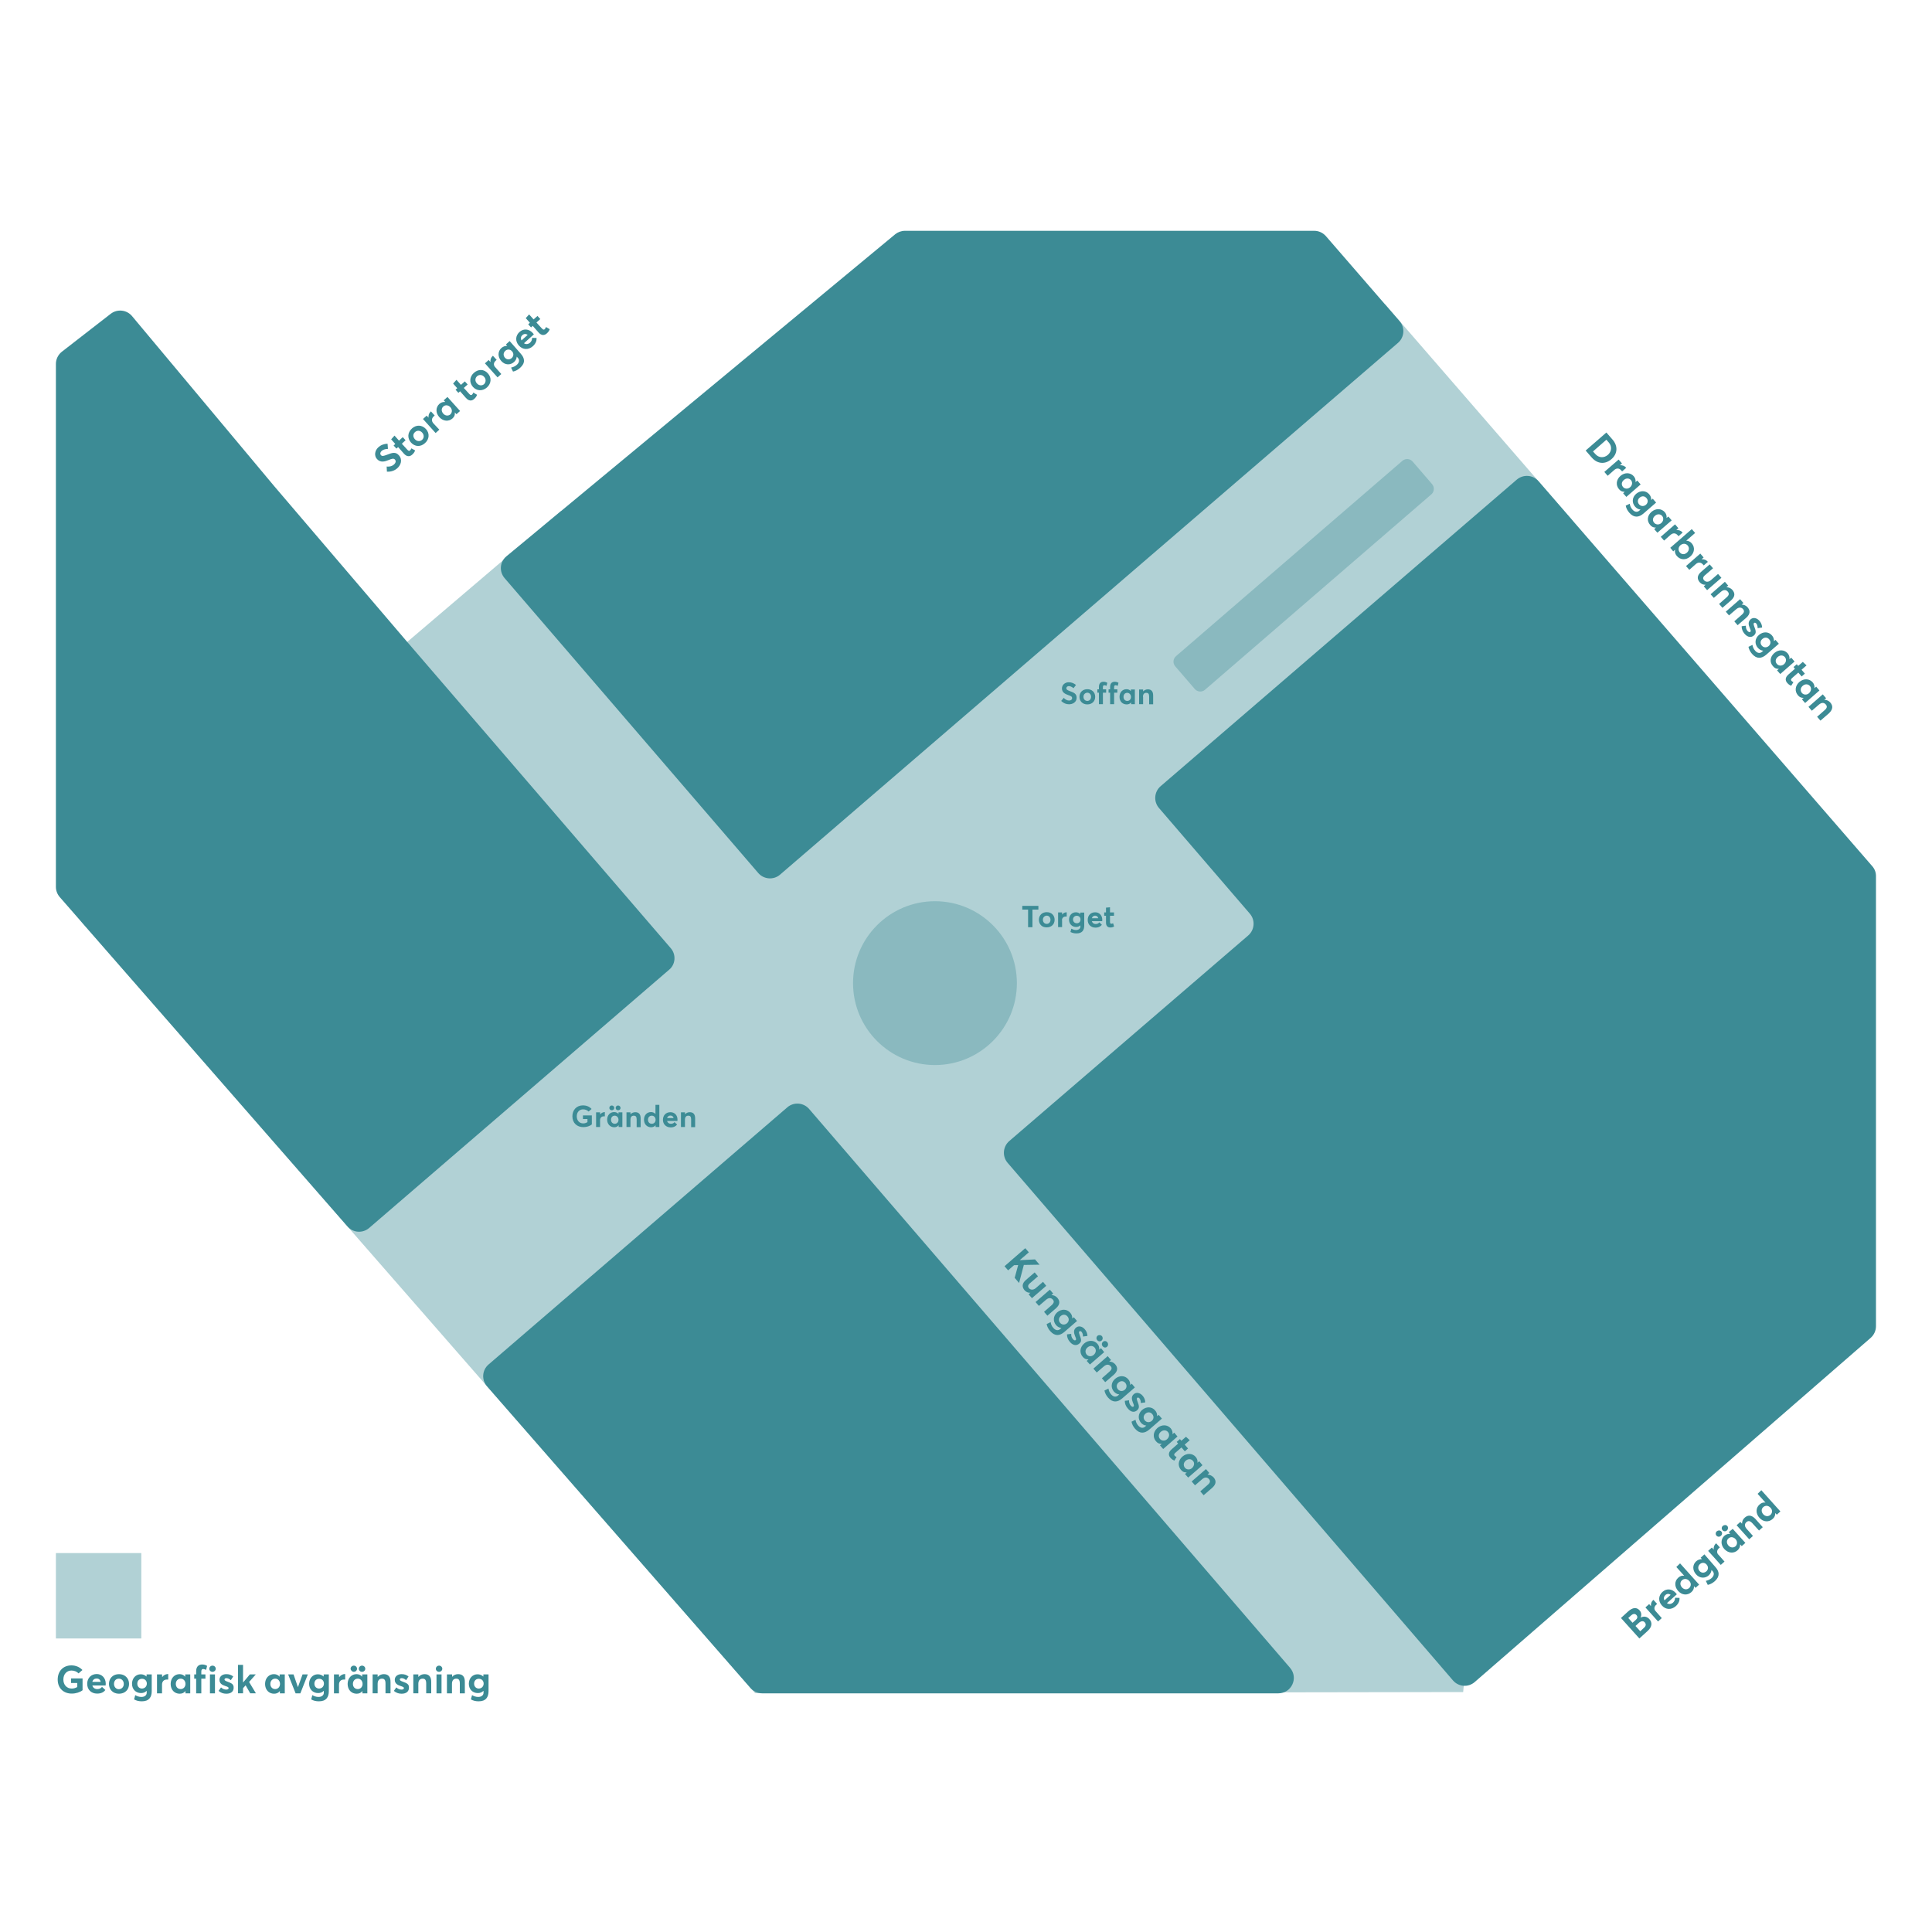
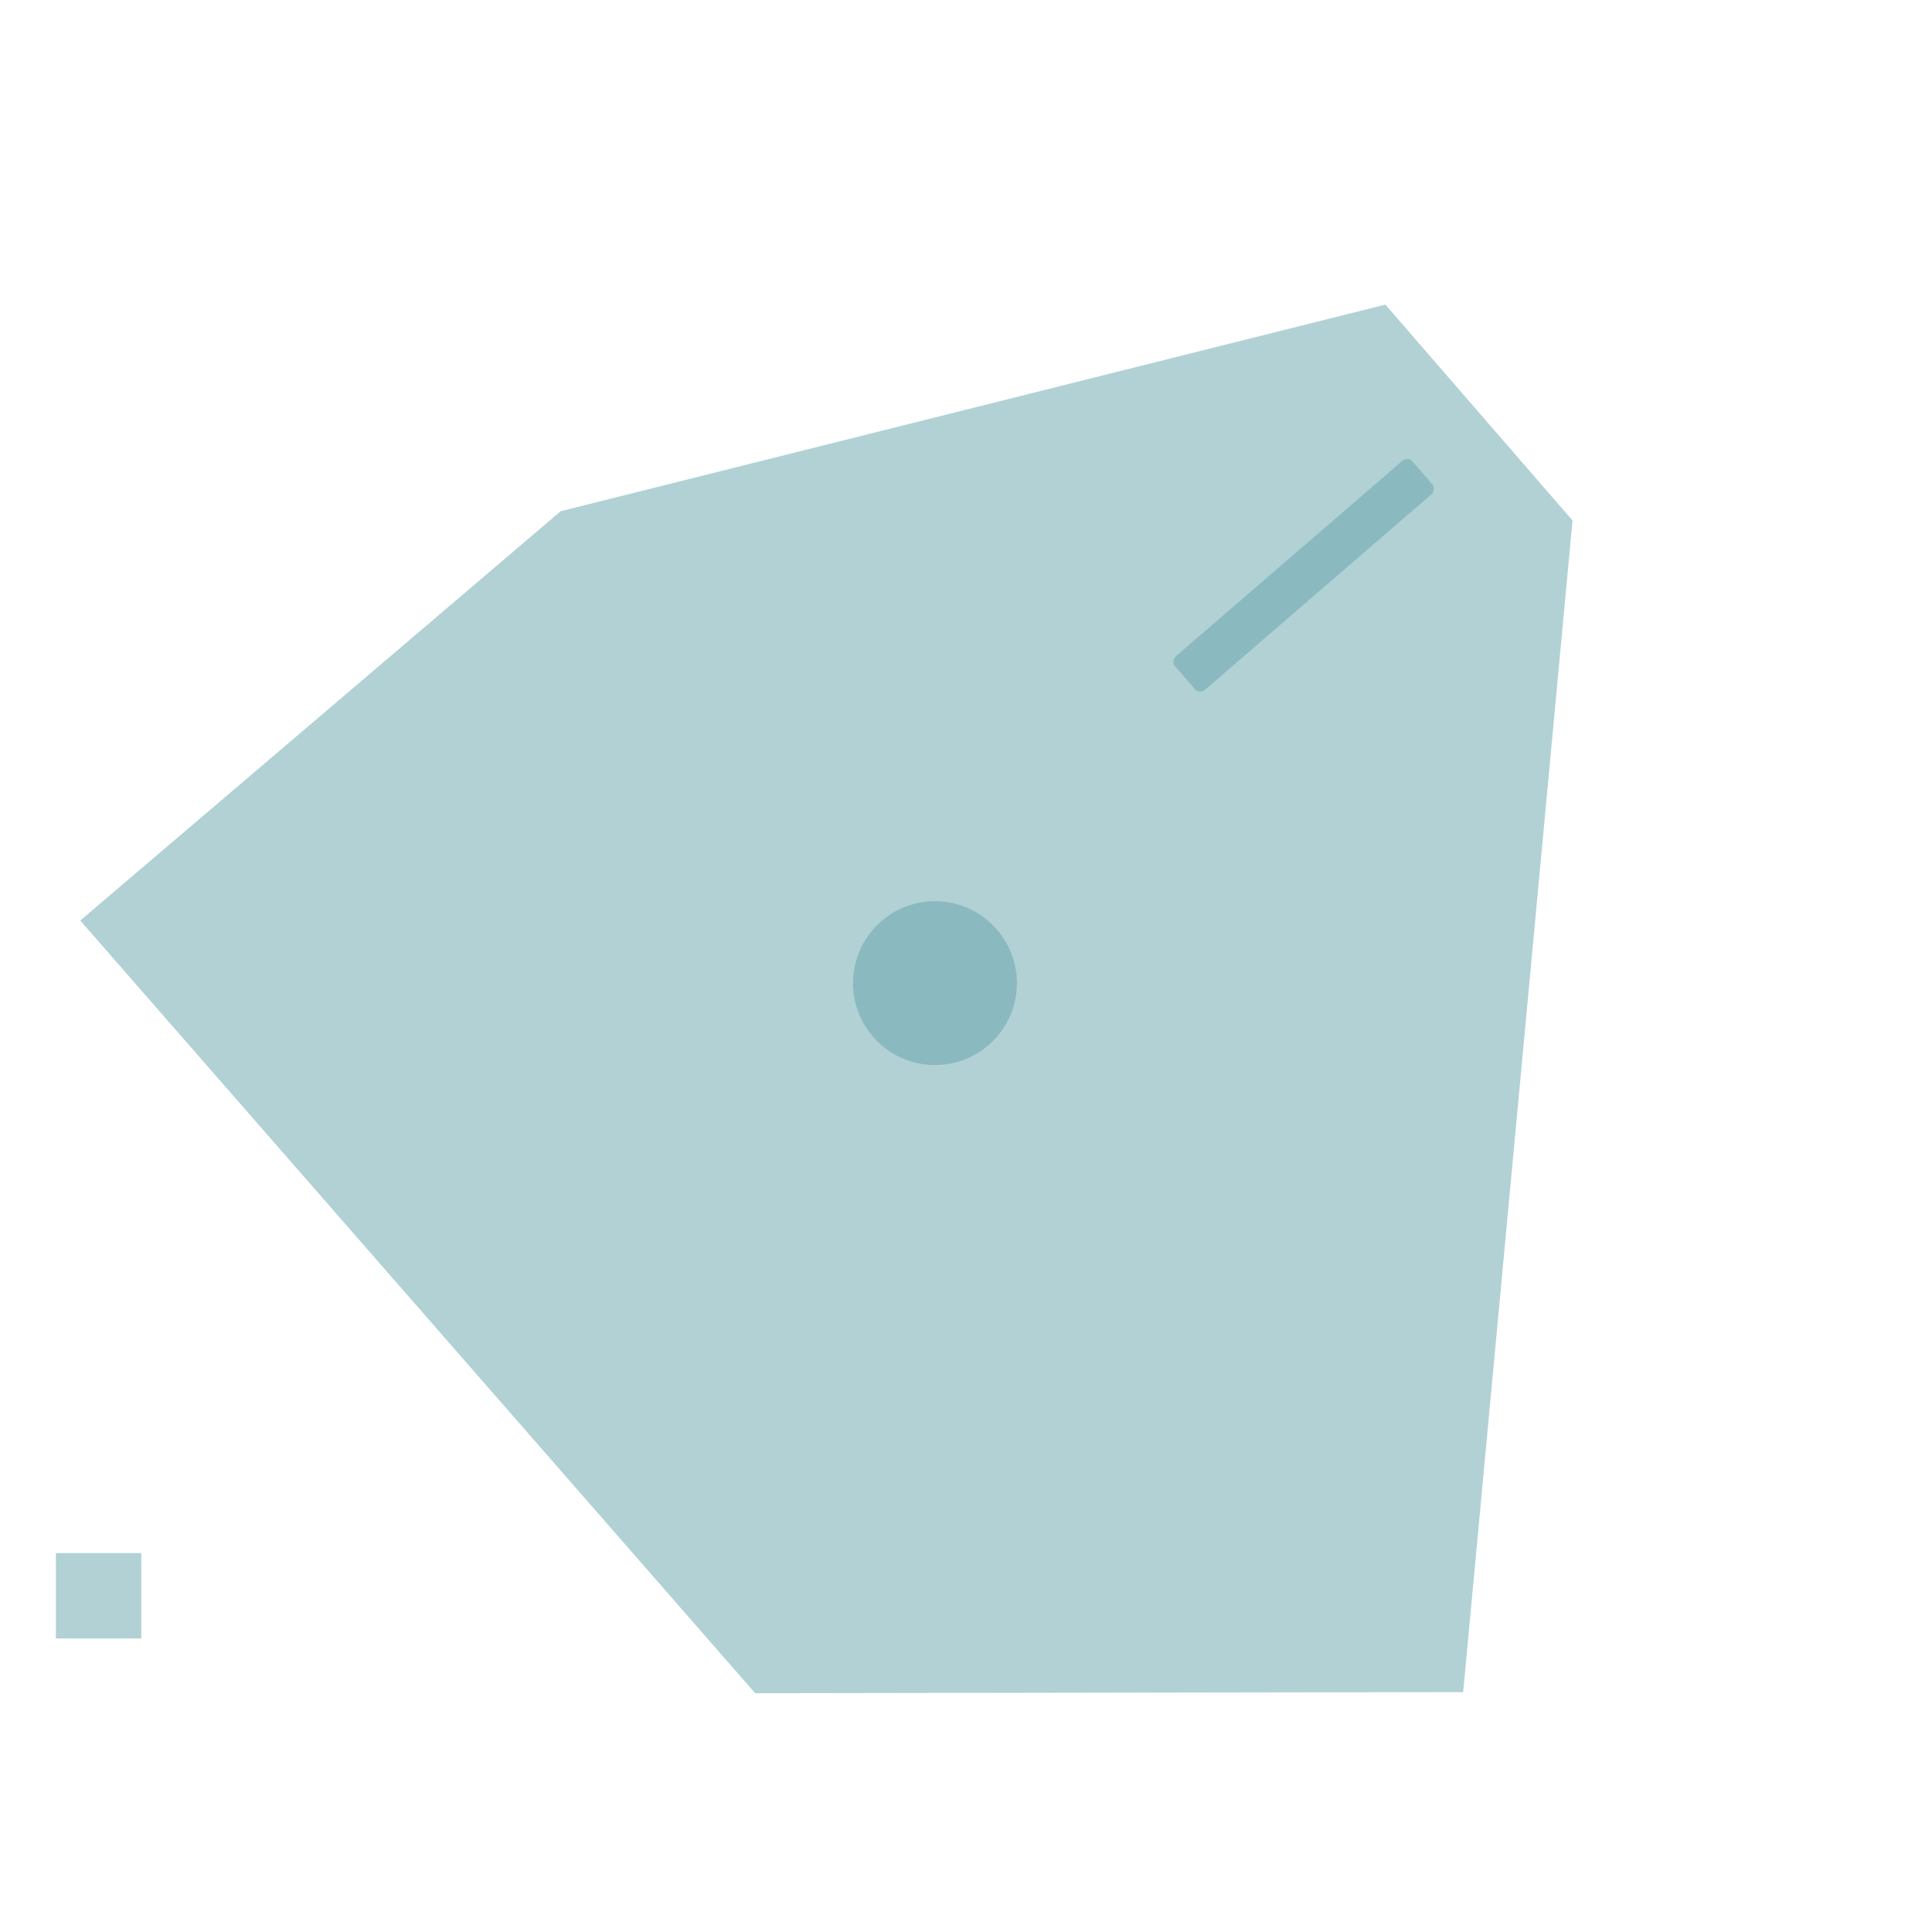
<svg xmlns="http://www.w3.org/2000/svg" version="1.1" id="Layer_1" x="0px" y="0px" viewBox="0 0 1500 1500" style="enable-background:new 0 0 1500 1500;" xml:space="preserve">
  <style type="text/css">
	.st0{fill:#B1D1D5;}
	.st1{fill:#3C8B95;}
	.st2{fill:#8AB9BF;}
</style>
  <g>
    <path class="st0" d="M1075.6,236.5l145.3,167.6l-84.9,909.6l-549.7,0.9l-524-599.9l373-317.8L1075.6,236.5z" />
-     <path class="st1" d="M1001.6,1294.9c6.7,7.8,1.2,19.8-9.1,19.8H591.7c-3.5,0-6.7-1.5-9-4.1l-204.6-234.3c-4.4-5-3.8-12.6,1.2-16.9   l232-199.7c5-4.3,12.6-3.7,16.9,1.3L1001.6,1294.9z M588.7,677.8c4.3,5,11.9,5.6,16.9,1.3l479.8-412.9c5-4.3,5.6-11.9,1.2-16.9   l-57.2-66c-2.3-2.6-5.6-4.1-9-4.1H702.6c-2.8,0-5.5,1-7.6,2.7l-301.8,250c-5.2,4.3-5.8,11.9-1.4,17L588.7,677.8z M1453.7,672.6   l-259.2-299c-4.3-5-11.9-5.5-16.9-1.2l-276.5,238c-5,4.3-5.6,11.9-1.3,16.9l70.6,82.1c4.3,5,3.7,12.6-1.3,16.9L783.6,885.9   c-5,4.3-5.6,11.9-1.3,16.9l345.8,401.9c4.3,5,11.9,5.6,16.9,1.2l307.4-267.2c2.6-2.3,4.1-5.6,4.1-9V680.5   C1456.6,677.6,1455.6,674.8,1453.7,672.6z M520.8,736.2l-206-239.4l-101.6-119L102.5,245.4c-4.1-4.9-11.4-5.7-16.5-1.8l-38,29.5   c-2.9,2.3-4.6,5.8-4.6,9.4v406.1c0,2.9,1.1,5.7,3,7.9l223.4,255.7c4.3,5,11.8,5.5,16.8,1.2l232.9-200.5   C524.5,748.8,525.1,741.2,520.8,736.2z" />
    <path class="st2" d="M1111.2,383.9L935.6,535.5c-2.4,2.1-6,1.8-8-0.6l-15.1-17.5c-2.1-2.4-1.8-6,0.6-8l175.7-151.6   c2.4-2.1,6-1.8,8,0.6l15.1,17.5C1113.9,378.3,1113.6,381.9,1111.2,383.9z M725.9,699.7c-35.1,0-63.6,28.5-63.6,63.6   c0,35.1,28.5,63.6,63.6,63.6c35.1,0,63.6-28.5,63.6-63.6C789.5,728.2,761,699.7,725.9,699.7z" />
    <path class="st0" d="M43.4,1205.8h66.3v66.3H43.4V1205.8z" />
-     <path class="st1" d="M292.7,356.4c-2.3-2.5-1.8-6.5,1-9.1c2-1.8,4.4-2.7,7.2-2.8l0.3,4c-2.3,0.1-3.9,0.7-4.9,1.6   c-1.1,1-1.4,2.3-0.5,3.3c0.9,1,2.1,0.6,4.6-0.3c3.7-1.4,6.6-2.7,9.3,0.4c3.1,3.5,1.4,7.7-1.2,10c-2,1.8-4.8,2.9-8.1,2.7l-0.2-4   c2.4,0.3,4.5-0.4,5.7-1.6c1.5-1.4,1.6-2.7,0.8-3.7c-1.1-1.2-2.3-0.8-4.8,0.2C298.8,358.4,295.4,359.4,292.7,356.4z M319.4,348.1   c-0.3,0.7-0.7,1.3-1,1.6c-0.7,0.6-1.3,0.4-2.2-0.6l-4.2-4.6l2.9-2.7l-2.2-2.4l-2.9,2.7l-3.5-3.9l-2.6,2.9l3.2,3.6l-1.3,1.2l2.2,2.4   l1.3-1.2l4.5,5.1c2.2,2.5,4.5,2.5,6.4,0.8c1.5-1.3,1.9-2.3,2.3-3.3L319.4,348.1z M319.1,343.6c-2.9-3.3-2.8-7.7,0.7-10.9   c3.4-3.1,7.8-2.9,10.9,0.4c3,3.3,2.7,7.8-0.7,10.9C326.5,347.2,322.1,346.9,319.1,343.6z M322.1,341c1.5,1.7,3.9,2,5.6,0.5   c1.6-1.4,1.7-3.8,0.1-5.6c-1.6-1.8-3.9-1.9-5.5-0.5C320.5,336.9,320.5,339.2,322.1,341z M336.5,328.7c-1.5-1.7-1.6-3.7,0.2-5.4   c0.2-0.2,0.5-0.4,0.8-0.7l-2.9-3.2l-0.2,0.2c-1.3,1.1-1.9,2.8-1.7,4.7l0,0l-1.4-1.6l-2.9,2.6l9.8,10.9l2.9-2.6L336.5,328.7z    M351.4,324.8c-3,2.7-7.2,2.4-10.3-0.9c-3-3.3-2.9-7.6,0-10.3c1.3-1.1,2.9-1.7,4.5-1.5l0-0.1l-1.1-1.2l2.9-2.6l9.8,10.9l-2.8,2.5   l-1.2-1.3l-0.1,0C353.4,322,352.8,323.5,351.4,324.8z M349.7,316.2c-1.6-1.8-4-2-5.5-0.6c-1.6,1.4-1.7,3.7,0,5.6   c1.6,1.7,3.8,1.9,5.5,0.5C351.1,320.3,351.3,318,349.7,316.2z M368.1,309.8c1.5-1.3,1.9-2.3,2.3-3.3l-2.9-1.7   c-0.3,0.7-0.7,1.3-1,1.6c-0.7,0.6-1.3,0.4-2.2-0.6l-4.2-4.6l3-2.7l-2.2-2.4l-3,2.7l-3.5-3.9l-2.6,2.9l3.2,3.6l-1.3,1.2l2.2,2.4   l1.3-1.2l4.5,5.1C363.9,311.4,366.2,311.5,368.1,309.8z M378.8,289.9c3,3.3,2.7,7.8-0.7,10.9c-3.5,3.1-8,2.8-10.9-0.4   c-2.9-3.3-2.8-7.7,0.7-10.9C371.4,286.4,375.8,286.5,378.8,289.9z M375.9,292.6c-1.6-1.8-3.9-1.9-5.5-0.5c-1.7,1.5-1.7,3.9-0.1,5.6   c1.5,1.7,3.9,2,5.6,0.5C377.3,296.7,377.5,294.3,375.9,292.6z M384.8,280.1c0.2-0.2,0.5-0.4,0.8-0.7l-2.9-3.2l-0.2,0.2   c-1.3,1.1-1.9,2.8-1.7,4.7l0,0l-1.4-1.6l-2.9,2.6l9.8,10.9l2.9-2.6l-4.5-5.1C383.1,283.8,383,281.7,384.8,280.1z M404.3,274.6   c3.1,3.4,3.8,7.2-0.5,11c-1.7,1.5-3.5,2.5-5.5,2.9l-1.5-3.1c1.6-0.4,3.1-0.9,4.5-2.2c2-1.8,2.1-3.9,0.9-5.2l-1-1.1l0,0   c-0.1,1.5-0.8,2.9-2,4.1c-3,2.7-7.2,2.5-10-0.7c-2.9-3.2-2.8-7.5,0.1-10.1c1.2-1.1,2.8-1.7,4.5-1.7l0,0l-1-1.1l2.9-2.6L404.3,274.6   z M397.5,272.7c-1.5-1.7-3.7-1.7-5.2-0.3c-1.6,1.5-1.7,3.6-0.3,5.3c1.5,1.7,3.7,1.7,5.3,0.3C398.9,276.5,399,274.3,397.5,272.7z    M413.1,262.3l3.5,0.1c0.1,2-0.5,4.2-2.9,6.4c-3.4,3-7.8,2.9-10.8-0.5c-3-3.3-2.8-7.7,0.5-10.6c3.1-2.8,7.3-2.4,10.2,0.8   c0.3,0.4,0.7,0.9,0.9,1.1l-7.7,6.9c1.5,1,3.3,0.8,4.8-0.5C412.8,264.8,413.2,263.5,413.1,262.3z M404.9,264.3l4.8-4.3   c-1.3-0.9-2.8-1-4.1,0.2C404.4,261.2,404.1,262.7,404.9,264.3z M422.9,255.6c-0.7,0.6-1.3,0.4-2.2-0.6l-4.2-4.6l3-2.7l-2.2-2.4   l-3,2.7l-3.5-3.9l-2.6,2.9l3.2,3.6l-1.3,1.2l2.2,2.4l1.3-1.2l4.5,5.1c2.2,2.5,4.5,2.5,6.4,0.8c1.5-1.3,1.9-2.3,2.3-3.3l-2.9-1.7   C423.6,254.7,423.2,255.3,422.9,255.6z M1280.6,1257.1c2.3,2.5,2.2,5.9-1.3,9.1l-6.5,5.9l-14.3-15.9l5.7-5.2c3.4-3,6.4-3.3,8.7-0.8   c1.3,1.4,1.9,3.5,0.8,5.7l0,0C1276.3,1254.6,1278.7,1255,1280.6,1257.1z M1267.5,1259.9l2.4-2.1c1.4-1.2,1.8-2.6,0.6-3.9   c-1-1.1-2.4-1.2-4.1,0.3l-2.2,2L1267.5,1259.9z M1277,1259.6c-1.1-1.3-2.8-1.2-4.6,0.4l-2.6,2.4l3.7,4.1l2.9-2.7   C1277.9,1262.5,1278.2,1261,1277,1259.6z M1285.8,1246c0.2-0.2,0.5-0.4,0.8-0.7l-2.9-3.2l-0.2,0.2c-1.3,1.1-1.9,2.8-1.7,4.7l0,0   l-1.4-1.6l-2.9,2.6l9.8,10.9l2.9-2.6l-4.5-5.1C1284.1,1249.7,1284,1247.6,1285.8,1246z M1300.5,1240.5l3.5,0.1   c0.1,2-0.5,4.2-2.9,6.4c-3.4,3-7.8,2.9-10.8-0.5c-3-3.3-2.8-7.7,0.5-10.6c3.1-2.8,7.3-2.4,10.2,0.8c0.3,0.4,0.7,0.9,0.9,1.1   l-7.7,6.9c1.5,1,3.3,0.8,4.8-0.5C1300.2,1243,1300.5,1241.8,1300.5,1240.5z M1292.3,1242.5l4.8-4.3c-1.3-0.9-2.8-1-4.1,0.2   C1291.8,1239.5,1291.5,1241,1292.3,1242.5z M1304.4,1213.8l14.8,16.5l-2.8,2.5l-1.2-1.3l0,0c0.1,1.7-0.5,3.3-2,4.6   c-3,2.7-7.3,2.5-10.3-0.9c-3-3.3-2.9-7.7,0.1-10.3c1.3-1.2,2.9-1.8,4.6-1.5l0,0l-6.1-6.8L1304.4,1213.8z M1305.9,1226.9   c-1.6,1.4-1.7,3.7,0,5.6c1.6,1.7,3.8,1.9,5.5,0.5c1.6-1.4,1.8-3.8,0.2-5.5C1309.9,1225.6,1307.6,1225.4,1305.9,1226.9z    M1331.8,1216.6c3.1,3.4,3.8,7.2-0.4,11c-1.7,1.5-3.5,2.5-5.5,2.9l-1.5-3.1c1.6-0.4,3-0.9,4.5-2.2c2-1.8,2.1-3.9,0.9-5.2l-1-1.1   l0,0c-0.1,1.5-0.8,2.9-2,4.1c-3,2.7-7.2,2.5-10-0.7c-2.9-3.2-2.8-7.5,0.1-10.1c1.2-1.1,2.8-1.7,4.5-1.7l0,0l-1-1.1l2.9-2.6   L1331.8,1216.6z M1325,1214.7c-1.5-1.7-3.7-1.7-5.2-0.3c-1.6,1.5-1.7,3.6-0.3,5.3c1.5,1.7,3.7,1.7,5.3,0.3   C1326.4,1218.6,1326.5,1216.4,1325,1214.7z M1334.5,1202.1c0.2-0.2,0.5-0.4,0.8-0.7l-2.9-3.2l-0.2,0.2c-1.3,1.1-1.9,2.8-1.7,4.7   l0,0l-1.4-1.6l-2.9,2.6l9.8,10.9l2.9-2.6l-4.5-5.1C1332.8,1205.9,1332.7,1203.8,1334.5,1202.1z M1340.8,1188.2   c1-0.9,1.1-2.5,0.3-3.4c-0.9-1-2.4-1-3.5-0.1c-1.1,0.9-1.1,2.5-0.2,3.4C1338.3,1189.1,1339.8,1189.2,1340.8,1188.2z M1332.9,1188.9   c-1,0.9-1.1,2.5-0.2,3.4c0.9,1,2.4,1.1,3.4,0.1c1.1-0.9,1.2-2.5,0.3-3.4C1335.5,1188,1334,1188,1332.9,1188.9z M1345.3,1187   l9.8,10.9l-2.8,2.5l-1.2-1.3l-0.1,0c0.1,1.7-0.5,3.2-1.9,4.5c-3,2.7-7.2,2.4-10.3-0.9c-3-3.3-2.9-7.7,0-10.3   c1.3-1.1,2.9-1.7,4.5-1.5l0-0.1l-1.1-1.3L1345.3,1187z M1347.5,1195c-1.6-1.8-4-2-5.5-0.6c-1.6,1.4-1.7,3.7,0,5.6   c1.6,1.7,3.8,1.9,5.5,0.5C1348.9,1199.1,1349.1,1196.8,1347.5,1195z M1354.6,1178.3c-1.4,1.2-2.1,2.9-2.1,4.7l0,0l-1.3-1.4   l-2.9,2.6l9.8,10.9l2.9-2.6l-4.9-5.5c-1.8-2-1.7-3.9-0.2-5.2c1.4-1.2,2.7-1.2,4.6,0.8l5.2,5.7l2.9-2.6l-5.8-6.5   C1359.7,1176,1357,1176.2,1354.6,1178.3z M1367.5,1157l14.8,16.5l-2.8,2.5l-1.2-1.3l0,0c0.1,1.7-0.5,3.3-2,4.6   c-3,2.7-7.3,2.5-10.3-0.9c-3-3.3-2.9-7.7,0.1-10.3c1.3-1.2,2.9-1.8,4.6-1.5l0,0l-6.1-6.8L1367.5,1157z M1369,1170.1   c-1.6,1.4-1.7,3.7,0,5.6c1.6,1.7,3.8,1.9,5.5,0.5c1.6-1.4,1.8-3.8,0.2-5.5C1373,1168.8,1370.7,1168.6,1369,1170.1z M452.4,868.8   h3.7v2.4c-1.1,0.7-2.2,1-3.3,1c-3.1,0-5-2.4-5-5.5c0-3.4,2.2-5.4,4.9-5.4c1.8,0,3.3,0.7,4.3,1.7l2.3-2c-1.7-1.9-4.2-2.8-6.6-2.8   c-5.2,0-8.3,3.7-8.3,8.5c0,5.3,3.7,8.4,8.5,8.4c2.6,0,5-0.8,6.6-2.1V866h-6.9V868.8z M465.9,865.3L465.9,865.3l0-1.7h-3.1v11.4h3.1   v-5.3c0-1.7,1-3,2.9-3c0.2,0,0.5,0,0.8,0v-3.3h-0.2C468.1,863.5,466.8,864.1,465.9,865.3z M475,862c1.1,0,1.9-0.8,1.9-1.8   c0-1-0.8-1.9-1.9-1.9c-1.1,0-1.9,0.8-1.9,1.9C473.1,861.2,473.9,862,475,862z M479.9,862c1.1,0,1.9-0.8,1.9-1.8   c0-1-0.9-1.9-1.9-1.9c-1.1,0-1.9,0.8-1.9,1.9C478,861.2,478.8,862,479.9,862z M480.1,863.6h3.1v11.4h-2.9v-1.4l0,0   c-0.8,1-1.9,1.6-3.4,1.6c-3.1,0-5.5-2.4-5.5-5.9c0-3.5,2.3-5.9,5.4-5.9c1.3,0,2.6,0.5,3.4,1.5l0,0V863.6z M480.2,869.4   c0-1.8-1.3-3.2-2.9-3.2c-1.7,0-2.9,1.2-2.9,3.2c0,1.8,1.2,3.1,2.9,3.1C478.9,872.5,480.2,871.3,480.2,869.4z M493.2,863.5   c-1.4,0-2.7,0.6-3.7,1.6h0v-1.5h-3.1v11.4h3.1v-5.7c0-2.1,1-3.1,2.6-3.1c1.4,0,2.2,0.7,2.2,2.9v6h3.1v-6.8   C497.4,864.8,495.7,863.5,493.2,863.5z M508.9,857.8h3v17.2H509v-1.4h0c-0.8,1-2,1.6-3.5,1.6c-3.2,0-5.5-2.4-5.5-5.9   c0-3.5,2.3-5.9,5.4-5.9c1.4,0,2.6,0.5,3.5,1.5h0V857.8z M509,869.4c0-1.8-1.2-3.2-3-3.2c-1.6,0-2.9,1.2-2.9,3.2   c0,1.8,1.2,3.1,2.9,3.1C507.7,872.5,509,871.3,509,869.4z M526,869.2c0,0.4,0,0.9-0.1,1.1h-8c0.4,1.4,1.5,2.2,3,2.2   c1.3,0,2.2-0.5,2.8-1.3l2,1.9c-1,1.2-2.4,2.2-5,2.2c-3.5,0-6-2.4-6-5.9c0-3.5,2.4-5.9,5.8-5.9C523.8,863.5,526,865.9,526,869.2z    M523,868.1c-0.3-1.2-1.1-2-2.5-2c-1.2,0-2.2,0.7-2.6,2H523z M535.5,863.5c-1.4,0-2.7,0.6-3.7,1.6h0v-1.5h-3.1v11.4h3.1v-5.7   c0-2.1,1-3.1,2.6-3.1c1.4,0,2.2,0.7,2.2,2.9v6h3.1v-6.8C539.7,864.8,538,863.5,535.5,863.5z M798.3,719.9h3.3v-13.7h4.6v-2.9h-12.5   v2.9h4.5V719.9z M806.6,714.1c0-3.4,2.4-5.9,6.1-5.9c3.6,0,6.1,2.4,6.1,5.9c0,3.5-2.5,5.9-6.1,5.9   C809,720.1,806.6,717.6,806.6,714.1z M809.7,714.1c0,1.8,1.2,3.2,3,3.2c1.6,0,2.9-1.3,2.9-3.2c0-1.9-1.3-3.2-2.9-3.2   C810.9,711,809.7,712.3,809.7,714.1z M824.5,714.6c0-1.7,1-3,2.9-3c0.2,0,0.5,0,0.8,0v-3.3H828c-1.3,0-2.6,0.7-3.4,1.8h0v-1.7h-3.1   v11.4h3.1V714.6z M838.8,719.5v-1.1h0c-0.8,0.8-2,1.3-3.3,1.3c-3.1,0-5.5-2.3-5.5-5.6c0-3.4,2.2-5.8,5.3-5.8c1.3,0,2.5,0.4,3.4,1.4   h0v-1.2h3.1v10.1c0,3.6-1.6,6.1-6,6.1c-1.8,0-3.3-0.4-4.7-1.1l0.7-2.6c1.1,0.6,2.2,1.1,3.7,1.1C837.7,722,838.8,720.8,838.8,719.5z    M838.9,713.9c0-1.7-1.2-2.9-2.9-2.9c-1.7,0-2.9,1.2-2.9,2.9c0,1.8,1.3,2.9,2.9,2.9C837.7,716.9,838.9,715.6,838.9,713.9z    M850.3,708.3c3.2,0,5.5,2.4,5.5,5.8c0,0.4,0,0.9-0.1,1.1h-8c0.4,1.4,1.5,2.2,3,2.2c1.3,0,2.2-0.5,2.8-1.3l2,1.9   c-1,1.2-2.4,2.2-5,2.2c-3.5,0-6-2.4-6-5.9C844.5,710.6,846.9,708.3,850.3,708.3z M847.7,712.9h5c-0.3-1.2-1.1-2-2.5-2   C849.1,710.9,848.1,711.6,847.7,712.9z M865,719.3l-0.8-2.5c-0.5,0.3-1.1,0.4-1.4,0.4c-0.7,0-1-0.5-1-1.5V711h3.1v-2.6h-3.1v-4   l-3.1,0.3v3.7h-1.4v2.6h1.4v5.3c0,2.6,1.3,3.8,3.3,3.8C863.6,720.1,864.3,719.7,865,719.3z M830,543.9c-1.3,0-2.9-0.7-4.1-2.1   l-2,2.4c1.8,1.8,3.9,2.6,6.1,2.6c2.7,0,5.9-1.5,5.9-5.1c0-3.2-2.3-4-5.2-5.1c-1.9-0.7-2.8-1.2-2.8-2.2c0-1.1,0.9-1.7,2-1.7   c1,0,2.2,0.5,3.6,1.6l1.9-2.5c-1.7-1.4-3.6-2.1-5.6-2.1c-3,0-5.3,2.1-5.3,4.8c0,3.2,2.5,4.3,5,5.2c2,0.7,2.9,1.1,2.9,2.4   C832.3,543.2,831.5,543.9,830,543.9z M838.1,541c0-3.4,2.4-5.9,6.1-5.9c3.6,0,6.1,2.4,6.1,5.9c0,3.5-2.5,5.9-6.1,5.9   C840.5,546.9,838.1,544.4,838.1,541z M841.2,541c0,1.8,1.2,3.2,3,3.2c1.6,0,2.9-1.3,2.9-3.2s-1.3-3.2-2.9-3.2   C842.4,537.9,841.2,539.2,841.2,541z M853.2,546.7h3.1v-8.9h2.5v-2.6h-2.5v-1.7c0-1.1,0.4-1.5,1.1-1.5c0.4,0,1.1,0.2,1.7,0.5   l0.6-2.4c-0.5-0.3-1.6-0.8-2.9-0.8c-2.3,0-3.6,1.4-3.6,4v1.9h-1.2v2.6h1.2V546.7z M861.9,546.7h3.1v-8.9h2.5v-2.6H865v-1.7   c0-1.1,0.4-1.5,1.1-1.5c0.4,0,1.1,0.2,1.7,0.5l0.6-2.4c-0.5-0.3-1.6-0.8-2.9-0.8c-2.3,0-3.6,1.4-3.6,4v1.9h-1.2v2.6h1.2V546.7z    M869.2,541c0-3.5,2.3-5.9,5.4-5.9c1.3,0,2.6,0.5,3.4,1.5l0,0v-1.3h3.1v11.4h-2.9v-1.4l0,0c-0.8,1-1.9,1.6-3.4,1.6   C871.5,546.9,869.2,544.6,869.2,541z M872.3,541.1c0,1.8,1.2,3.1,2.9,3.1c1.6,0,2.9-1.2,2.9-3.1c0-1.8-1.3-3.2-2.9-3.2   C873.5,537.9,872.3,539.1,872.3,541.1z M887.4,541c0-2.1,1-3.1,2.6-3.1c1.4,0,2.2,0.7,2.2,2.9v6h3.1v-6.8c0-3.5-1.7-4.8-4.1-4.8   c-1.4,0-2.7,0.6-3.7,1.6h0v-1.5h-3.1v11.4h3.1V541z M807.1,981.9l-3.5-4.1l-11.9,0.6l0,0l7.1-6.1l-2.8-3.2l-16.1,14l2.8,3.2l4.6-4   l3.2-0.1l-2.7,9.9l3.4,4l3.7-14L807.1,981.9z M809.8,995.2l-5.4,4.7c-2.1,1.9-4.2,1.6-5.4,0.4c-1.2-1.4-1.1-2.6,1-4.3l5.9-5.1   l-2.6-3l-6.7,5.8c-3.4,2.9-3.1,5.7-1.1,8.1c1.1,1.2,2.6,2,4.4,1.9l0,0.1l-1.3,1.1l2.6,3l11.1-9.6L809.8,995.2z M816.4,1013.4   l-5.8,5.1l2.6,3l6.6-5.7c3.4-3,3.2-5.7,1.2-8.1c-1.2-1.4-2.9-2.2-4.7-2.2l0,0l1.4-1.2l-2.6-3l-11.1,9.6l2.6,3l5.6-4.8   c2-1.7,3.9-1.6,5.2-0.1C818.5,1010.2,818.5,1011.6,816.4,1013.4z M836.2,1025.6l-9.8,8.5c-3.5,3-7.3,3.6-11-0.6   c-1.5-1.7-2.4-3.5-2.8-5.5l3.1-1.5c0.3,1.6,0.8,3.1,2.1,4.5c1.8,2.1,3.8,2.1,5.2,1l1.1-1l0,0c-1.5-0.1-2.9-0.8-4.1-2.1   c-2.6-3-2.4-7.2,0.8-10c3.3-2.8,7.5-2.7,10.1,0.3c1.1,1.2,1.7,2.8,1.6,4.5l0,0l1.2-1L836.2,1025.6z M828.8,1022.1   c-1.4-1.7-3.6-1.8-5.3-0.3c-1.7,1.5-1.8,3.7-0.4,5.3c1.4,1.6,3.6,1.7,5.3,0.3C830.1,1025.9,830.2,1023.7,828.8,1022.1z    M838.2,1036.4c-0.5-1.4-0.7-2.3-0.2-2.7c0.6-0.5,1.3-0.1,1.7,0.3c0.7,0.8,1.2,2.1,1.1,3.7l3.5-0.5c-0.1-2.1-0.8-3.7-2.1-5.2   c-2-2.3-4.8-2.9-6.8-1.2c-2.2,1.9-1.6,4.2-0.7,6.6c0.8,1.8,1,2.6,0.5,3c-0.5,0.5-1.3,0.3-2.1-0.6c-1.1-1.2-1.5-2.6-1.4-4.2   l-3.3,0.4c0,2.1,0.7,4.1,2.3,5.9c2.5,2.9,5.2,3,7.2,1.3C840.1,1041.5,839.4,1039.6,838.2,1036.4z M852.1,1037.1   c-1,0.9-1.1,2.4-0.2,3.4c0.9,1.1,2.4,1.2,3.4,0.3s1.1-2.4,0.2-3.5C854.6,1036.4,853.1,1036.3,852.1,1037.1z M859.5,1045.6   c1-0.9,1.1-2.4,0.2-3.5c-0.9-1.1-2.4-1.2-3.4-0.3c-1,0.9-1.1,2.4-0.2,3.4C857,1046.4,858.5,1046.5,859.5,1045.6z M857.3,1049.8   l-11.1,9.6l-2.5-2.8l1.3-1.1l0-0.1c-1.7,0.1-3.2-0.5-4.4-2c-2.6-3-2.3-7.3,1.1-10.3c3.4-2.9,7.7-2.7,10.3,0.2   c1.1,1.3,1.7,2.9,1.4,4.5l0.1,0l1.3-1.1L857.3,1049.8z M849.9,1046.3c-1.4-1.6-3.7-1.8-5.6-0.1c-1.8,1.5-2,3.8-0.6,5.5   c1.3,1.5,3.6,1.8,5.5,0.2C851,1050.3,851.3,1047.9,849.9,1046.3z M861.3,1065l-5.8,5.1l2.6,3l6.6-5.7c3.4-3,3.2-5.7,1.2-8.1   c-1.2-1.4-2.9-2.2-4.7-2.2l0,0l1.4-1.2l-2.6-3l-11.1,9.7l2.6,3l5.6-4.8c2-1.7,3.9-1.6,5.2-0.1   C863.4,1061.9,863.4,1063.2,861.3,1065z M881.1,1077.2l-9.8,8.5c-3.5,3-7.3,3.6-11-0.6c-1.5-1.7-2.4-3.5-2.8-5.5l3.1-1.5   c0.3,1.6,0.8,3.1,2.1,4.5c1.8,2.1,3.8,2.1,5.2,1l1.1-1l0,0c-1.5-0.1-2.9-0.8-4.1-2.1c-2.6-3-2.4-7.2,0.9-10   c3.3-2.8,7.5-2.7,10.1,0.3c1.1,1.2,1.7,2.8,1.6,4.5l0,0l1.2-1L881.1,1077.2z M873.7,1073.7c-1.4-1.7-3.6-1.8-5.3-0.3   c-1.7,1.5-1.8,3.7-0.4,5.3c1.4,1.6,3.6,1.7,5.3,0.3C875,1077.5,875,1075.3,873.7,1073.7z M882.8,1095c2.2-1.9,1.5-3.8,0.3-7   c-0.5-1.4-0.7-2.3-0.2-2.7c0.6-0.5,1.3-0.1,1.7,0.3c0.7,0.8,1.2,2.1,1.1,3.7l3.5-0.5c-0.1-2.1-0.8-3.7-2.1-5.2   c-2-2.3-4.8-2.9-6.8-1.2c-2.2,1.9-1.6,4.2-0.7,6.6c0.8,1.8,1,2.6,0.5,3c-0.5,0.5-1.3,0.3-2.1-0.6c-1.1-1.2-1.5-2.6-1.4-4.2   l-3.3,0.4c0,2.1,0.7,4.1,2.3,5.9C878.1,1096.6,880.8,1096.7,882.8,1095z M902.1,1101.4l-9.8,8.5c-3.5,3-7.3,3.6-11-0.6   c-1.5-1.7-2.4-3.5-2.8-5.5l3.1-1.5c0.3,1.6,0.8,3.1,2.1,4.5c1.8,2.1,3.8,2.1,5.2,1l1.1-1l0,0c-1.5-0.1-2.9-0.8-4.1-2.1   c-2.6-3-2.4-7.2,0.8-10c3.3-2.8,7.5-2.7,10.1,0.3c1.1,1.2,1.7,2.8,1.6,4.5l0,0l1.2-1L902.1,1101.4z M894.6,1097.9   c-1.4-1.7-3.6-1.8-5.3-0.3c-1.7,1.5-1.8,3.7-0.4,5.3c1.4,1.6,3.6,1.7,5.3,0.3C895.9,1101.7,896,1099.5,894.6,1097.9z M914.2,1115.3   l-11.1,9.7l-2.5-2.8l1.3-1.1l0-0.1c-1.7,0.1-3.2-0.5-4.4-2c-2.6-3-2.3-7.3,1.1-10.3c3.4-2.9,7.7-2.7,10.3,0.2   c1.1,1.3,1.7,2.9,1.4,4.5l0.1,0l1.3-1.1L914.2,1115.3z M906.8,1111.8c-1.4-1.6-3.7-1.8-5.6-0.1c-1.8,1.5-2,3.8-0.6,5.5   c1.3,1.5,3.7,1.8,5.5,0.2C907.9,1115.8,908.2,1113.4,906.8,1111.8z M912.6,1127.9l4.7-4.1l2.6,3l2.5-2.2l-2.6-3l3.9-3.4l-2.9-2.7   l-3.6,3.1l-1.1-1.3l-2.5,2.2l1.1,1.3l-5.1,4.5c-2.5,2.2-2.6,4.5-1,6.4c1.3,1.5,2.3,1.9,3.2,2.3l1.7-2.8c-0.7-0.3-1.3-0.7-1.6-1.1   C911.4,1129.4,911.6,1128.7,912.6,1127.9z M933.6,1137.6l-11.1,9.6l-2.5-2.8l1.3-1.1l0-0.1c-1.7,0.1-3.2-0.5-4.4-2   c-2.6-3-2.3-7.3,1.1-10.3c3.4-2.9,7.7-2.7,10.3,0.2c1.1,1.3,1.7,2.9,1.4,4.5l0.1,0l1.3-1.1L933.6,1137.6z M926.2,1134.2   c-1.4-1.6-3.7-1.8-5.6-0.1c-1.8,1.5-2,3.8-0.6,5.5c1.3,1.5,3.7,1.8,5.5,0.2C927.3,1138.1,927.6,1135.7,926.2,1134.2z M937.5,1144.9   L937.5,1144.9l1.4-1.3l-2.6-3l-11.1,9.6l2.6,3l5.6-4.8c2-1.7,3.9-1.6,5.2-0.1c1.2,1.4,1.2,2.7-0.9,4.5l-5.8,5.1l2.6,3l6.6-5.7   c3.4-3,3.2-5.7,1.2-8.1C940.9,1145.7,939.3,1144.9,937.5,1144.9z M1251.1,356.5c-4.7,4.1-10.8,3.9-15.3-1.3l-4.7-5.4l16.1-14   l4.6,5.3C1256.4,346.2,1255.9,352.4,1251.1,356.5z M1249.1,343.6l-1.9-2.2l-10.4,9.1l1.8,2c2.7,3.1,6.7,3.2,9.7,0.7   C1251.3,350.6,1251.7,346.6,1249.1,343.6z M1258.7,365.2c0.2,0.2,0.4,0.5,0.7,0.8l3.2-2.8l-0.2-0.2c-1.1-1.3-2.8-1.9-4.7-1.8l0,0   l1.6-1.4l-2.6-3l-11.1,9.6l2.6,3l5.1-4.5C1255,363.4,1257.1,363.3,1258.7,365.2z M1261.4,381.8c-1.7,0.1-3.2-0.5-4.4-2   c-2.6-3-2.3-7.3,1.1-10.3c3.4-2.9,7.7-2.7,10.3,0.2c1.1,1.3,1.7,2.9,1.4,4.5l0.1,0l1.3-1.1l2.6,3l-11.1,9.7l-2.5-2.8L1261.4,381.8   L1261.4,381.8z M1260.1,378.1c1.3,1.5,3.7,1.8,5.5,0.2c1.8-1.6,2-3.9,0.7-5.5c-1.4-1.6-3.7-1.8-5.6-0.1   C1258.9,374.2,1258.7,376.4,1260.1,378.1z M1270.3,383.4c3.3-2.8,7.5-2.7,10.1,0.3c1.1,1.2,1.7,2.8,1.6,4.5l0,0l1.2-1l2.6,3   l-9.8,8.5c-3.5,3-7.3,3.6-11-0.6c-1.5-1.7-2.4-3.5-2.8-5.5l3.1-1.5c0.3,1.6,0.8,3.1,2.1,4.5c1.8,2.1,3.8,2.1,5.2,1l1.1-1l0,0   c-1.5-0.1-2.9-0.8-4.1-2.1C1266.8,390.4,1267.1,386.2,1270.3,383.4z M1272.6,391.6c1.4,1.6,3.6,1.7,5.3,0.3   c1.7-1.5,1.8-3.7,0.4-5.2c-1.4-1.7-3.6-1.8-5.3-0.3C1271.3,387.8,1271.2,390,1272.6,391.6z M1282.2,397.4c3.4-2.9,7.7-2.7,10.3,0.2   c1.1,1.3,1.7,2.9,1.4,4.5l0.1,0l1.3-1.1l2.6,3l-11.1,9.6l-2.5-2.8l1.3-1.1l0-0.1c-1.7,0.1-3.2-0.5-4.4-2   C1278.5,404.6,1278.8,400.4,1282.2,397.4z M1284.3,405.9c1.3,1.5,3.7,1.8,5.5,0.2c1.8-1.6,2-3.9,0.7-5.5c-1.4-1.6-3.7-1.8-5.6-0.1   C1283.1,402,1282.8,404.2,1284.3,405.9z M1292,419.7l5.1-4.5c1.7-1.5,3.8-1.5,5.4,0.3c0.2,0.2,0.4,0.5,0.7,0.8l3.2-2.8l-0.2-0.2   c-1.1-1.3-2.8-1.9-4.7-1.8l0,0l1.6-1.4l-2.6-3l-11.1,9.7L1292,419.7z M1296.8,425.3l16.7-14.5l2.6,3l-6.9,6l0,0   c1.7,0,3.2,0.8,4.3,2.1c2.6,3,2.2,7.3-1.2,10.2c-3.4,3-7.7,2.7-10.4-0.4c-1.3-1.5-1.7-3.1-1.4-4.8l-0.1,0l-1.3,1.2L1296.8,425.3z    M1304.2,428.9c1.4,1.7,3.7,1.8,5.5,0.2c1.9-1.7,2-4,0.6-5.6c-1.5-1.7-3.8-1.7-5.6-0.2C1302.9,424.9,1302.8,427.2,1304.2,428.9z    M1311.6,442.4l5.1-4.5c1.7-1.5,3.8-1.5,5.4,0.3c0.2,0.2,0.4,0.5,0.7,0.8l3.2-2.8l-0.2-0.2c-1.1-1.3-2.8-1.9-4.7-1.8l0,0l1.6-1.4   l-2.6-3l-11.1,9.7L1311.6,442.4z M1319.7,452.1c1.1,1.2,2.6,2,4.4,1.9l0,0.1l-1.3,1.1l2.6,3l11.1-9.6l-2.6-3l-5.4,4.7   c-2.1,1.9-4.2,1.6-5.4,0.3c-1.2-1.4-1.1-2.6,1-4.3l5.9-5.1l-2.6-3l-6.7,5.8C1317.4,446.9,1317.6,449.7,1319.7,452.1z M1330.6,464.2   l5.6-4.8c2-1.7,3.9-1.6,5.2-0.1c1.2,1.4,1.2,2.7-0.9,4.5l-5.8,5.1l2.6,3l6.6-5.7c3.4-3,3.2-5.7,1.2-8.1c-1.2-1.4-2.9-2.2-4.7-2.2   l0,0l1.4-1.2l-2.6-3l-11.1,9.7L1330.6,464.2z M1342.4,477.8l5.6-4.8c2-1.7,3.9-1.6,5.2-0.2c1.2,1.4,1.2,2.7-0.9,4.5l-5.8,5.1l2.6,3   l6.6-5.7c3.4-3,3.2-5.7,1.2-8.1c-1.2-1.4-2.9-2.2-4.7-2.2l0,0l1.4-1.2l-2.6-3l-11.1,9.7L1342.4,477.8z M1358.5,487.5   c0.8,1.8,1,2.6,0.5,3c-0.5,0.5-1.3,0.3-2.1-0.5c-1.1-1.2-1.5-2.6-1.4-4.2l-3.3,0.4c0,2.1,0.7,4.1,2.3,5.9c2.5,2.9,5.2,3,7.2,1.3   c2.2-1.9,1.5-3.8,0.3-7c-0.5-1.4-0.7-2.3-0.2-2.7c0.6-0.5,1.3-0.1,1.7,0.3c0.7,0.8,1.2,2.1,1.1,3.7l3.5-0.5   c-0.1-2.1-0.8-3.7-2.1-5.2c-2-2.3-4.8-2.9-6.8-1.2C1357,482.8,1357.5,485.2,1358.5,487.5z M1365.6,493c3.3-2.8,7.5-2.7,10.1,0.3   c1.1,1.2,1.7,2.8,1.6,4.5l0,0l1.2-1l2.6,3l-9.8,8.5c-3.5,3-7.3,3.6-11-0.6c-1.5-1.7-2.4-3.5-2.8-5.5l3.1-1.5   c0.3,1.6,0.8,3.1,2.1,4.5c1.8,2.1,3.8,2.1,5.2,1l1.1-1l0,0c-1.5-0.1-2.9-0.8-4.1-2.1C1362.1,500,1362.4,495.8,1365.6,493z    M1367.9,501.3c1.4,1.6,3.6,1.7,5.3,0.3c1.7-1.5,1.8-3.7,0.4-5.2c-1.4-1.7-3.6-1.8-5.3-0.3C1366.6,497.5,1366.5,499.7,1367.9,501.3   z M1377.6,507c3.4-2.9,7.7-2.7,10.3,0.2c1.1,1.3,1.7,2.9,1.4,4.5l0.1,0l1.3-1.1l2.6,3l-11.1,9.7l-2.5-2.8l1.3-1.1l0-0.1   c-1.7,0.1-3.2-0.5-4.4-2C1373.8,514.3,1374.1,510,1377.6,507z M1379.6,515.5c1.3,1.5,3.6,1.8,5.5,0.2c1.8-1.6,2-3.9,0.7-5.5   c-1.4-1.6-3.7-1.8-5.6-0.1C1378.4,511.6,1378.1,513.9,1379.6,515.5z M1391.5,526.3l4.7-4.1l2.6,3l2.5-2.2l-2.6-3l3.9-3.4l-2.9-2.7   l-3.6,3.1l-1.1-1.3l-2.5,2.2l1.1,1.3l-5.1,4.5c-2.5,2.2-2.6,4.5-1,6.4c1.3,1.5,2.3,2,3.2,2.3l1.7-2.8c-0.7-0.3-1.3-0.7-1.6-1.1   C1390.3,527.8,1390.5,527.2,1391.5,526.3z M1412.6,536.1l-11.1,9.7l-2.5-2.8l1.3-1.1l0-0.1c-1.7,0.1-3.2-0.5-4.4-2   c-2.6-3-2.3-7.3,1.1-10.3c3.4-2.9,7.7-2.7,10.3,0.2c1.1,1.3,1.7,2.9,1.4,4.5l0.1,0l1.3-1.1L1412.6,536.1z M1405.2,532.6   c-1.4-1.6-3.7-1.8-5.6-0.1c-1.8,1.5-2,3.8-0.6,5.5c1.3,1.5,3.7,1.8,5.5,0.2C1406.3,536.5,1406.6,534.2,1405.2,532.6z M1421.1,545.5   c-1.2-1.4-2.9-2.2-4.7-2.2l0,0l1.4-1.2l-2.6-3l-11.1,9.7l2.6,3l5.6-4.8c2-1.7,3.9-1.6,5.2-0.1c1.2,1.4,1.2,2.7-0.9,4.5l-5.8,5.1   l2.6,3l6.6-5.7C1423.3,550.6,1423.1,547.9,1421.1,545.5z M55.3,1306.7H60v3.1c-1.4,0.8-2.8,1.2-4.3,1.2c-4,0-6.5-3.1-6.5-7   c0-4.4,2.8-7,6.3-7c2.3,0,4.2,0.9,5.5,2.2l3-2.6c-2.2-2.4-5.4-3.6-8.5-3.6c-6.7,0-10.7,4.7-10.7,11c0,6.9,4.7,10.9,10.9,10.9   c3.3,0,6.5-1.1,8.4-2.6v-9.2h-8.9V1306.7z M82.1,1307.2c0,0.5-0.1,1.2-0.1,1.4H71.7c0.5,1.8,1.9,2.8,3.9,2.8c1.7,0,2.8-0.7,3.6-1.7   l2.6,2.4c-1.2,1.6-3.1,2.8-6.4,2.8c-4.5,0-7.7-3-7.7-7.6c0-4.5,3.1-7.6,7.5-7.6C79.2,1299.8,82.1,1302.9,82.1,1307.2z M78.2,1305.8   c-0.4-1.6-1.4-2.6-3.2-2.6c-1.6,0-2.9,0.9-3.3,2.6H78.2z M100.2,1307.4c0,4.5-3.2,7.6-7.8,7.6c-4.7,0-7.8-3.2-7.8-7.6   s3.1-7.6,7.8-7.6C96.9,1299.8,100.2,1302.9,100.2,1307.4z M96.1,1307.4c0-2.4-1.6-4.1-3.8-4.1c-2.3,0-3.8,1.7-3.8,4.1   c0,2.3,1.6,4.1,3.8,4.1C94.5,1311.4,96.1,1309.8,96.1,1307.4z M113.9,1300h3.9v13c0,4.6-2,7.9-7.7,7.9c-2.3,0-4.3-0.5-6-1.5   l0.9-3.3c1.4,0.8,2.9,1.4,4.8,1.4c2.7,0,4.1-1.5,4.1-3.2v-1.5h-0.1c-1.1,1.1-2.5,1.7-4.3,1.7c-4,0-7-2.9-7-7.2   c0-4.3,2.9-7.4,6.8-7.4c1.6,0,3.2,0.6,4.4,1.7h0.1V1300z M114,1307.1c0-2.2-1.6-3.7-3.7-3.7c-2.2,0-3.7,1.5-3.7,3.8   c0,2.3,1.6,3.8,3.7,3.8C112.5,1310.9,114,1309.3,114,1307.1z M125.9,1302.1L125.9,1302.1l-0.1-2.1h-3.9v14.7h3.9v-6.8   c0-2.2,1.3-3.9,3.7-3.9c0.2,0,0.6,0,1.1,0v-4.3h-0.3C128.6,1299.8,127,1300.6,125.9,1302.1z M143.8,1300h3.9v14.7H144v-1.7l-0.1,0   c-1,1.3-2.5,2-4.4,2c-4,0-7-3-7-7.6c0-4.5,3-7.6,6.9-7.6c1.7,0,3.3,0.7,4.3,1.9l0.1,0V1300z M144,1307.4c0-2.4-1.6-4.1-3.7-4.1   c-2.1,0-3.8,1.6-3.8,4.1c0,2.3,1.5,4,3.8,4C142.3,1311.4,144,1309.8,144,1307.4z M152.3,1297.5v2.5h-1.5v3.3h1.5v11.4h4v-11.4h3.2   v-3.3h-3.2v-2.2c0-1.4,0.5-2,1.5-2c0.5,0,1.4,0.3,2.2,0.7l0.8-3.1c-0.7-0.5-2-1.1-3.8-1.1C154.1,1292.3,152.3,1294.1,152.3,1297.5z    M163,1314.7h3.9V1300H163V1314.7z M165,1293.2c-1.4,0-2.5,1.1-2.5,2.4c0,1.4,1.1,2.4,2.5,2.4c1.4,0,2.5-1.1,2.5-2.4   C167.5,1294.3,166.4,1293.2,165,1293.2z M176.5,1305.6c-1.4-0.5-2.2-1-2.2-1.6c0-0.8,0.8-1.1,1.4-1.1c1.1,0,2.4,0.5,3.5,1.6   l1.9-2.9c-1.7-1.3-3.3-1.8-5.4-1.8c-3,0-5.3,1.7-5.3,4.4c0,2.9,2.1,4,4.5,4.8c1.9,0.6,2.6,1,2.6,1.6c0,0.7-0.6,1.2-1.8,1.2   c-1.6,0-2.9-0.6-4.1-1.7l-1.9,2.7c1.6,1.4,3.6,2.2,6,2.2c3.9,0,5.7-2,5.7-4.6C181.5,1307.5,179.7,1306.8,176.5,1305.6z M198.6,1300   h-4.6l-5.2,6.2h-0.1v-13.6h-3.9v22.1h3.9v-4l2-2.2l3.6,6.2h4.4l-5.3-8.8L198.6,1300z M217.2,1300h3.9v14.7h-3.8v-1.7l-0.1,0   c-1,1.3-2.5,2-4.4,2c-4,0-7-3-7-7.6c0-4.5,3-7.6,6.9-7.6c1.7,0,3.3,0.7,4.3,1.9l0.1,0V1300z M217.4,1307.4c0-2.4-1.6-4.1-3.7-4.1   c-2.1,0-3.8,1.6-3.8,4.1c0,2.3,1.5,4,3.8,4C215.7,1311.4,217.4,1309.8,217.4,1307.4z M231.3,1309.9L231.3,1309.9l-3.4-9.9h-4.2   l5.8,14.7h3.7l5.8-14.7h-4.1L231.3,1309.9z M251.4,1300h3.9v13c0,4.6-2,7.9-7.7,7.9c-2.3,0-4.3-0.5-6-1.5l0.9-3.3   c1.4,0.8,2.9,1.4,4.8,1.4c2.7,0,4.1-1.5,4.1-3.2v-1.5h-0.1c-1.1,1.1-2.5,1.7-4.3,1.7c-4,0-7-2.9-7-7.2c0-4.3,2.9-7.4,6.8-7.4   c1.6,0,3.2,0.6,4.4,1.7h0.1V1300z M251.5,1307.1c0-2.2-1.6-3.7-3.7-3.7c-2.2,0-3.7,1.5-3.7,3.8c0,2.3,1.6,3.8,3.7,3.8   C250,1310.9,251.5,1309.3,251.5,1307.1z M263.3,1302.1L263.3,1302.1l-0.1-2.1h-3.9v14.7h3.9v-6.8c0-2.2,1.3-3.9,3.7-3.9   c0.2,0,0.6,0,1.1,0v-4.3h-0.3C266,1299.8,264.5,1300.6,263.3,1302.1z M281.3,1300h3.9v14.7h-3.8v-1.7l-0.1,0c-1,1.3-2.5,2-4.4,2   c-4,0-7-3-7-7.6c0-4.5,3-7.6,6.9-7.6c1.7,0,3.3,0.7,4.3,1.9l0.1,0V1300z M281.5,1307.4c0-2.4-1.6-4.1-3.7-4.1   c-2.1,0-3.8,1.6-3.8,4.1c0,2.3,1.5,4,3.8,4C279.8,1311.4,281.5,1309.8,281.5,1307.4z M274.7,1298c1.4,0,2.5-1.1,2.5-2.4   c0-1.3-1.1-2.4-2.5-2.4c-1.4,0-2.5,1.1-2.5,2.4C272.3,1296.9,273.4,1298,274.7,1298z M281.1,1298c1.4,0,2.5-1.1,2.5-2.4   c0-1.3-1.1-2.4-2.5-2.4c-1.4,0-2.5,1.1-2.5,2.4C278.6,1296.9,279.6,1298,281.1,1298z M298,1299.8c-1.8,0-3.5,0.7-4.7,2.1h-0.1v-1.9   h-3.9v14.7h3.9v-7.4c0-2.6,1.3-4,3.3-4c1.8,0,2.8,0.9,2.8,3.7v7.7h3.9v-8.7C303.3,1301.5,301.1,1299.8,298,1299.8z M312.6,1305.6   c-1.4-0.5-2.2-1-2.2-1.6c0-0.8,0.8-1.1,1.4-1.1c1.1,0,2.4,0.5,3.5,1.6l1.9-2.9c-1.7-1.3-3.3-1.8-5.4-1.8c-3,0-5.3,1.7-5.3,4.4   c0,2.9,2.1,4,4.5,4.8c1.9,0.6,2.6,1,2.6,1.6c0,0.7-0.6,1.2-1.8,1.2c-1.6,0-2.9-0.6-4.1-1.7l-1.9,2.7c1.6,1.4,3.6,2.2,6,2.2   c3.9,0,5.7-2,5.7-4.6C317.7,1307.5,315.8,1306.8,312.6,1305.6z M329.6,1299.8c-1.8,0-3.5,0.7-4.7,2.1h-0.1v-1.9h-3.9v14.7h3.9v-7.4   c0-2.6,1.3-4,3.3-4c1.8,0,2.8,0.9,2.8,3.7v7.7h3.9v-8.7C334.9,1301.5,332.7,1299.8,329.6,1299.8z M338.9,1314.7h3.9V1300h-3.9   V1314.7z M340.9,1293.2c-1.4,0-2.5,1.1-2.5,2.4c0,1.4,1.1,2.4,2.5,2.4c1.4,0,2.5-1.1,2.5-2.4   C343.4,1294.3,342.3,1293.2,340.9,1293.2z M355.7,1299.8c-1.8,0-3.5,0.7-4.7,2.1H351v-1.9H347v14.7h3.9v-7.4c0-2.6,1.3-4,3.3-4   c1.8,0,2.8,0.9,2.8,3.7v7.7h3.9v-8.7C361,1301.5,358.9,1299.8,355.7,1299.8z M375.4,1300h3.9v13c0,4.6-2,7.9-7.7,7.9   c-2.3,0-4.3-0.5-6-1.5l0.9-3.3c1.4,0.8,2.9,1.4,4.8,1.4c2.7,0,4.1-1.5,4.1-3.2v-1.5h-0.1c-1.1,1.1-2.5,1.7-4.3,1.7   c-4,0-7-2.9-7-7.2c0-4.3,2.9-7.4,6.8-7.4c1.6,0,3.2,0.6,4.4,1.7h0.1V1300z M375.5,1307.1c0-2.2-1.6-3.7-3.7-3.7   c-2.2,0-3.7,1.5-3.7,3.8c0,2.3,1.6,3.8,3.7,3.8C374,1310.9,375.5,1309.3,375.5,1307.1z" />
  </g>
</svg>